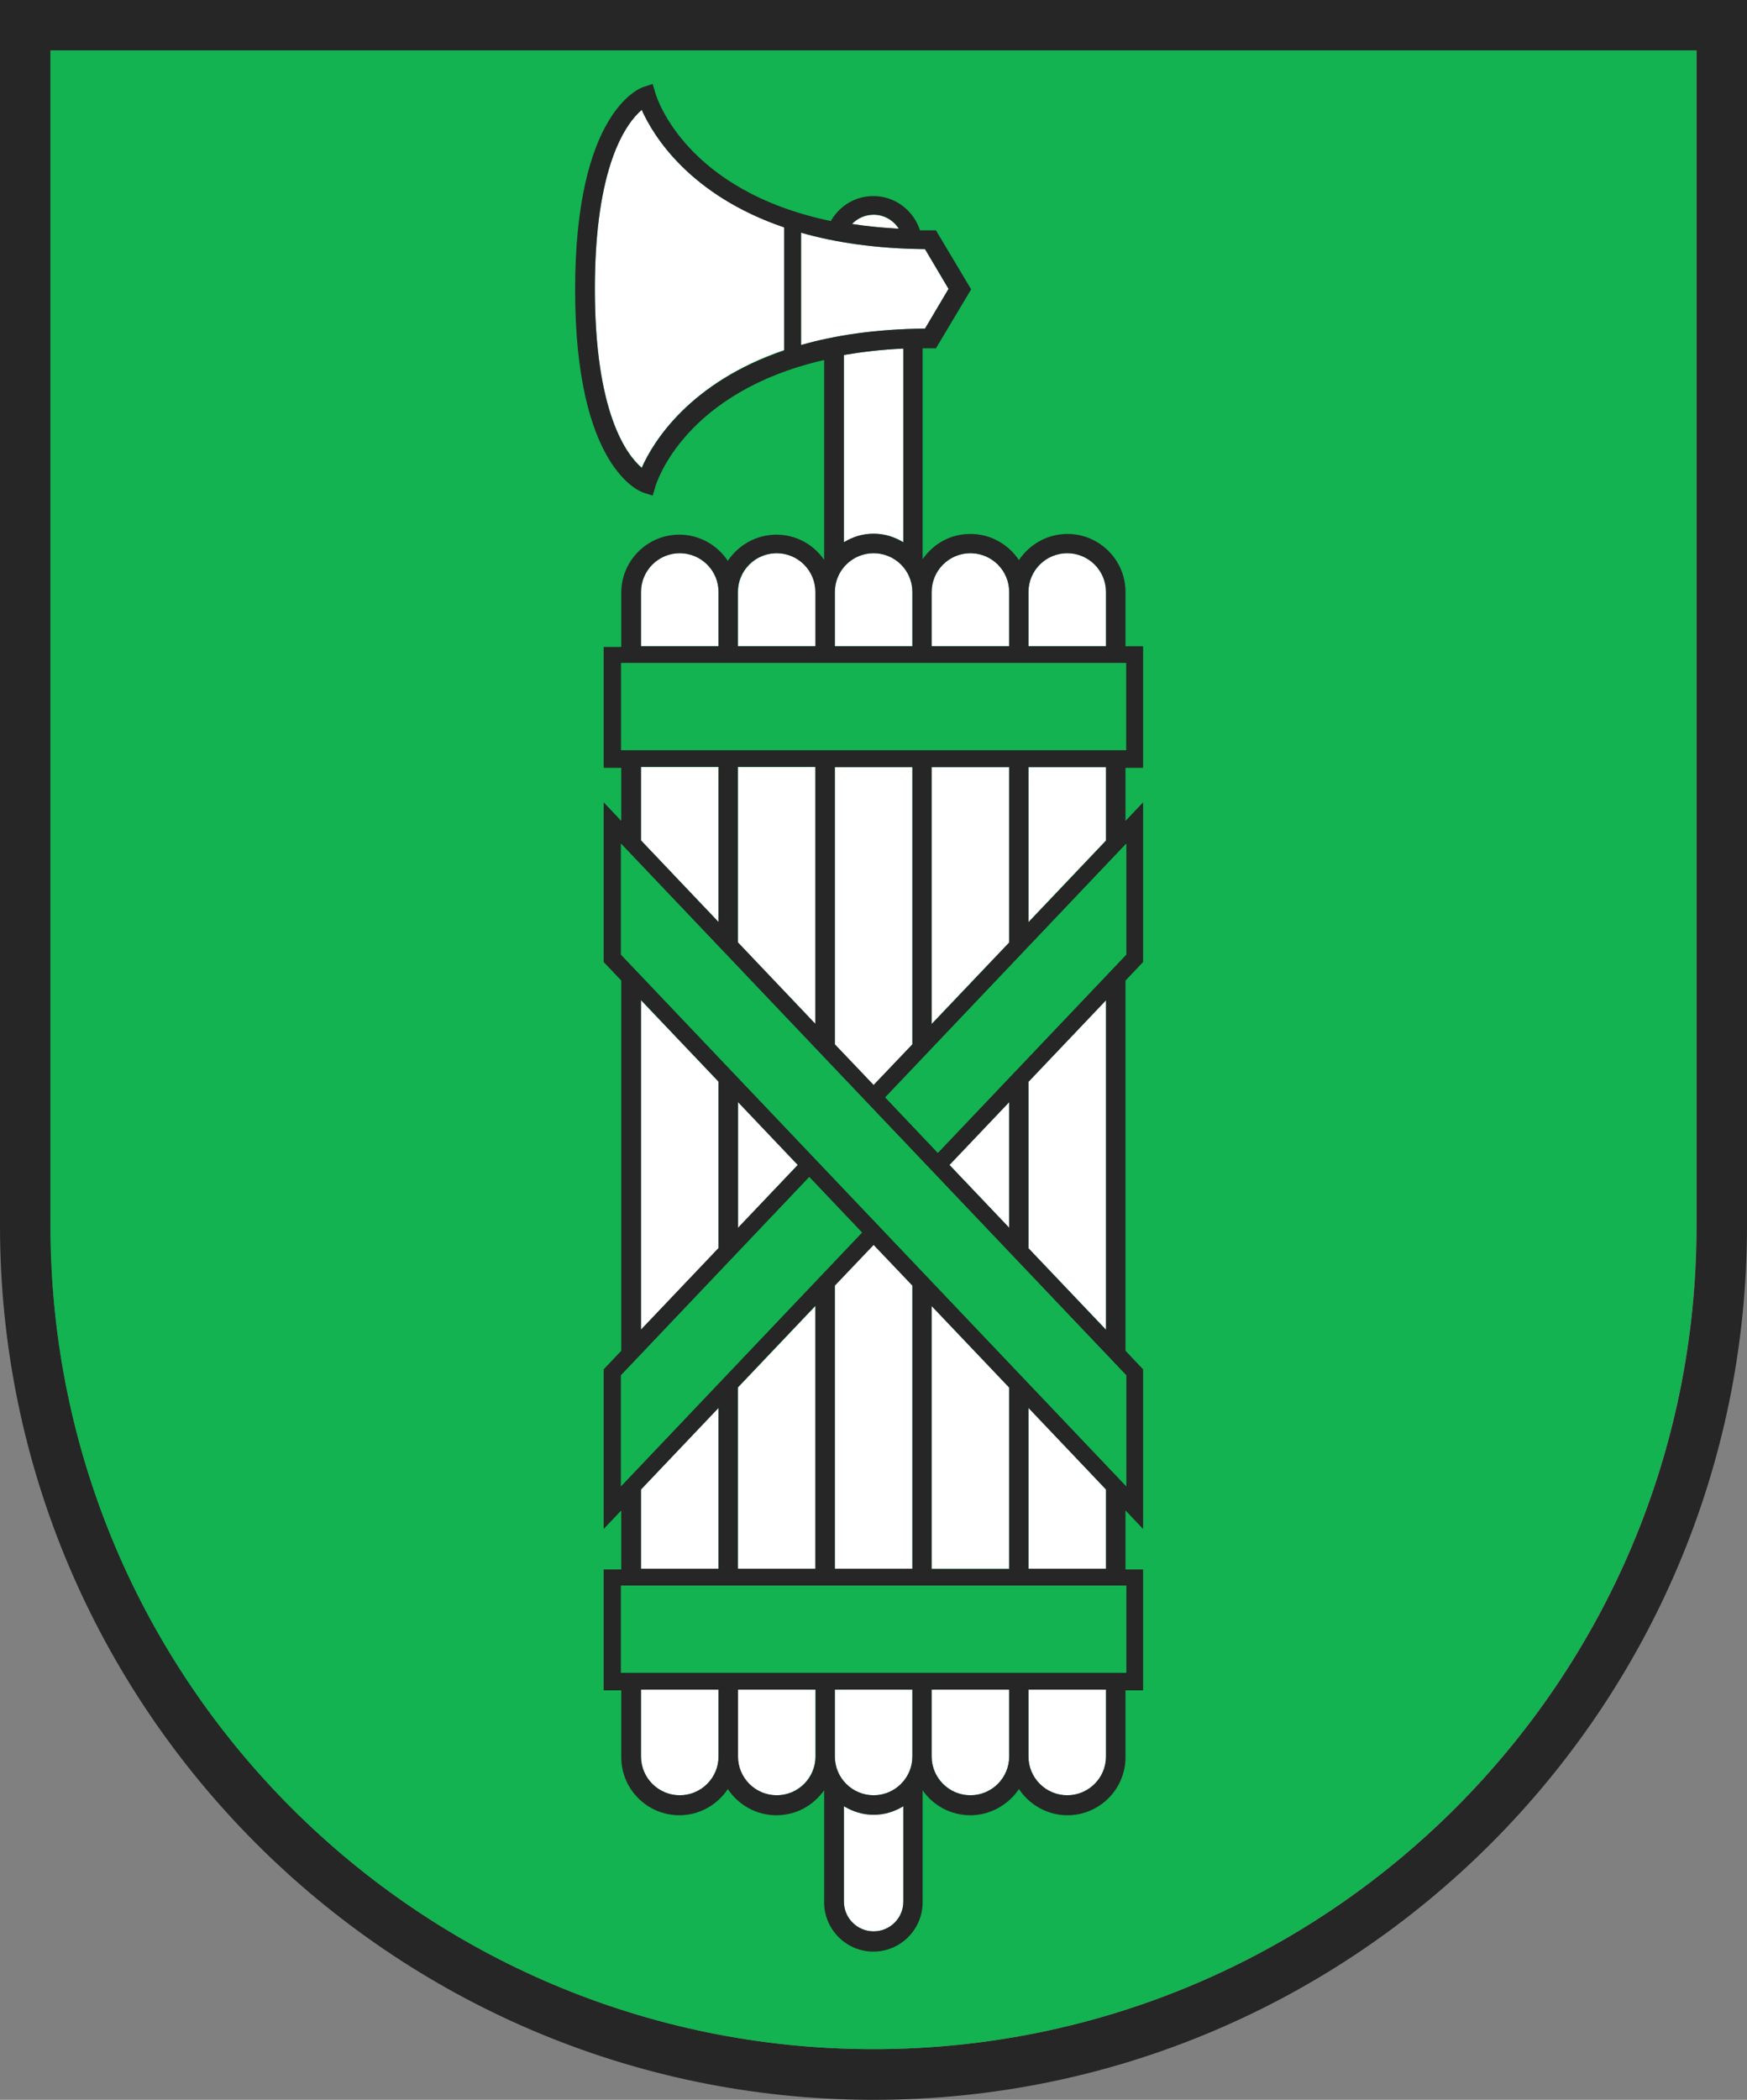
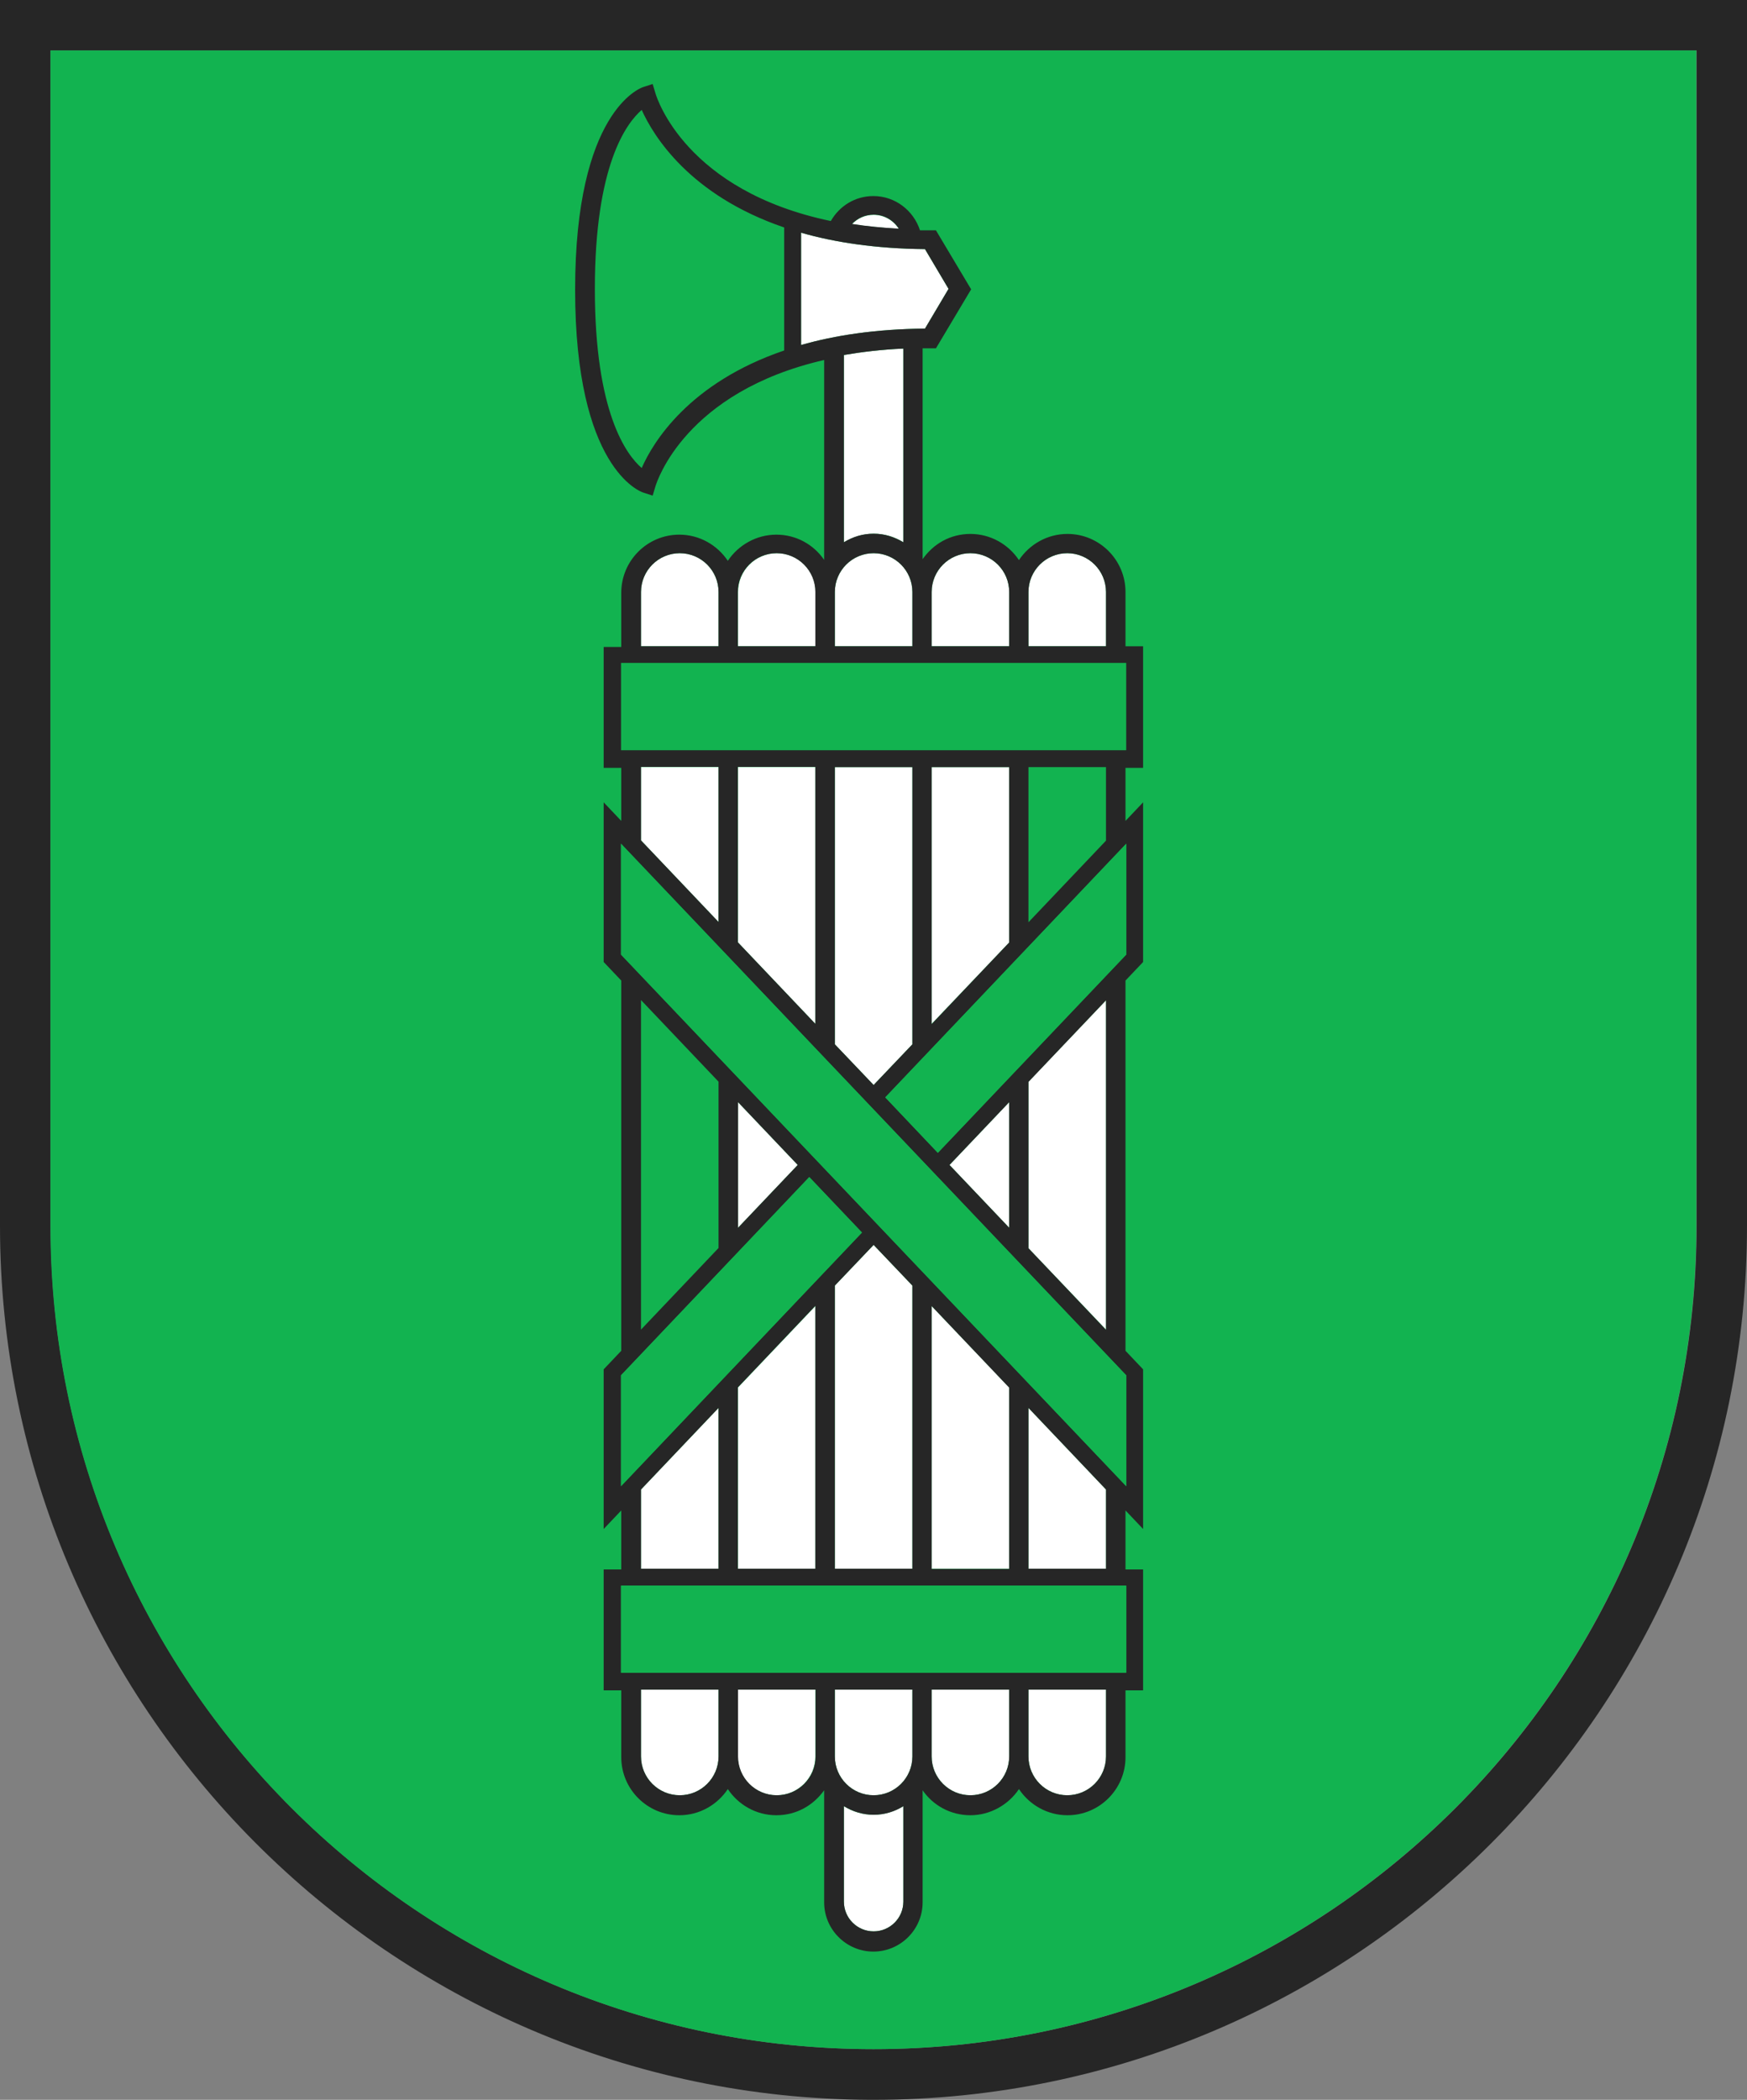
<svg xmlns="http://www.w3.org/2000/svg" id="Ebene_2" data-name="Ebene 2" viewBox="0 0 73.45 88.25">
  <rect x="0" y="0" width="73.45" height="88.25" fill="#808080" stroke="none" />
  <defs>
    <style>
      .cls-1 {
        fill: #fff;
      }

      .cls-2 {
        fill: #262626;
      }

      .cls-3 {
        fill: #12b350;
      }
    </style>
  </defs>
  <g id="Layer_1" data-name="Layer 1">
    <g>
      <g>
        <path class="cls-2" d="M71.33,0H0v51.52c0,20.2,16.39,36.64,36.57,36.73.02,0,.17,0,.17,0,20.24,0,36.71-16.48,36.71-36.73V0h-2.12ZM71.33,51.52c0,19.11-15.49,34.6-34.6,34.6-19.11,0-34.6-15.49-34.6-34.6V2.12h69.2v49.4Z" />
        <path class="cls-3" d="M36.73,2.12H2.12v49.4c0,19.11,15.49,34.6,34.6,34.6,19.11,0,34.6-15.49,34.6-34.6V2.12h-34.6Z" />
      </g>
      <g>
        <path class="cls-1" d="M37.79,9.62c-.22-.35-.61-.59-1.06-.59-.36,0-.68.15-.91.39.61.09,1.27.16,1.97.2Z" />
        <path class="cls-1" d="M37.98,79.92v-4.01c-.37.22-.79.36-1.25.36s-.88-.13-1.25-.36v4.01c0,.69.56,1.25,1.25,1.25s1.25-.56,1.25-1.25Z" />
        <path class="cls-1" d="M36.73,22.43c.46,0,.88.13,1.25.36v-8.14c-.91.04-1.74.14-2.5.27v7.87c.37-.22.79-.36,1.25-.36Z" />
        <path class="cls-1" d="M26.95,27.16h3.26v-2.28c0-.9-.73-1.63-1.63-1.63s-1.63.73-1.63,1.63v2.28Z" />
        <path class="cls-1" d="M30.21,73.82v-2.81h-3.26v2.81c0,.9.73,1.63,1.63,1.63s1.63-.73,1.63-1.63Z" />
-         <polygon class="cls-1" points="30.21 52.46 30.21 45.46 26.95 42.04 26.95 55.88 30.21 52.46" />
        <polygon class="cls-1" points="30.21 65.93 30.21 59.17 26.95 62.6 26.95 65.93 30.21 65.93" />
        <polygon class="cls-1" points="30.21 38.75 30.21 32.24 26.95 32.24 26.95 35.32 30.21 38.75" />
        <polygon class="cls-1" points="31.03 39.61 34.28 43.03 34.28 32.24 31.03 32.24 31.03 39.61" />
        <polygon class="cls-1" points="31.03 46.32 31.03 51.6 33.54 48.96 31.03 46.32" />
        <polygon class="cls-1" points="31.03 65.93 34.28 65.93 34.28 54.89 31.03 58.31 31.03 65.93" />
        <path class="cls-1" d="M31.03,27.16h3.26v-2.28c0-.9-.73-1.63-1.63-1.63s-1.63.73-1.63,1.63v2.28Z" />
        <path class="cls-1" d="M34.28,73.82v-2.81h-3.26v2.81c0,.9.73,1.63,1.63,1.63s1.63-.73,1.63-1.63Z" />
        <polygon class="cls-1" points="36.73 52.32 35.1 54.03 35.1 65.93 38.36 65.93 38.36 54.03 36.73 52.32" />
        <polygon class="cls-1" points="36.73 45.6 38.36 43.89 38.36 32.24 35.1 32.24 35.1 43.89 36.73 45.6" />
        <path class="cls-1" d="M38.36,27.16v-2.28c0-.9-.73-1.63-1.63-1.63s-1.63.73-1.63,1.63v2.28h3.26Z" />
        <path class="cls-1" d="M35.1,71.01v2.81c0,.9.73,1.63,1.63,1.63s1.63-.73,1.63-1.63v-2.81h-3.26Z" />
        <polygon class="cls-1" points="42.43 32.24 39.17 32.24 39.17 43.03 42.43 39.61 42.43 32.24" />
        <path class="cls-1" d="M42.43,73.82v-2.81h-3.26v2.81c0,.9.73,1.63,1.63,1.63s1.63-.73,1.63-1.63Z" />
        <polygon class="cls-1" points="42.43 58.31 39.17 54.89 39.17 65.93 42.43 65.93 42.43 58.31" />
        <path class="cls-1" d="M39.17,27.16h3.26v-2.28c0-.9-.73-1.63-1.63-1.63s-1.63.73-1.63,1.63v2.28Z" />
        <polygon class="cls-1" points="39.92 48.96 42.43 51.6 42.43 46.32 39.92 48.96" />
-         <polygon class="cls-1" points="43.24 32.24 43.24 38.75 46.5 35.32 46.5 32.24 43.24 32.24" />
        <path class="cls-1" d="M46.5,73.82v-2.81h-3.26v2.81c0,.9.73,1.63,1.63,1.63s1.63-.73,1.63-1.63Z" />
        <polygon class="cls-1" points="43.24 59.17 43.24 65.93 46.5 65.93 46.5 62.6 43.24 59.17" />
        <path class="cls-1" d="M43.24,27.16h3.26v-2.28c0-.9-.73-1.63-1.63-1.63s-1.63.73-1.63,1.63v2.28Z" />
        <polygon class="cls-1" points="43.24 45.46 43.24 52.46 46.5 55.88 46.5 42.04 43.24 45.46" />
-         <path class="cls-1" d="M32.97,14.72v-5.17c-4-1.36-5.52-3.86-5.99-4.94-.64.55-1.97,2.32-1.97,7.52s1.33,6.97,1.97,7.52c.48-1.07,2-3.58,5.99-4.94Z" />
        <path class="cls-1" d="M38.89,13.81l.99-1.67-.99-1.67c-2.06-.02-3.78-.28-5.21-.69v4.72c1.43-.41,3.15-.67,5.21-.69Z" />
        <rect class="cls-3" x="26.11" y="27.86" width="21.24" height="3.67" />
        <path class="cls-2" d="M48.06,32.24v-5.08h-.74v-2.28c0-1.35-1.1-2.44-2.44-2.44-.85,0-1.6.44-2.04,1.1-.44-.66-1.19-1.1-2.04-1.1s-1.56.42-2.01,1.06v-8.86c.11,0,.22,0,.33,0h.23l1.48-2.48-1.48-2.48h-.23c-.15,0-.29,0-.44,0-.27-.83-1.04-1.44-1.96-1.44-.77,0-1.43.42-1.79,1.05-6.09-1.27-7.31-5.16-7.37-5.36l-.12-.4-.4.13c-.12.04-2.86,1.02-2.86,8.52s2.74,8.48,2.86,8.52l.4.13.12-.4c.06-.19,1.25-3.96,7.09-5.3v8.4c-.44-.64-1.17-1.06-2.01-1.06s-1.6.44-2.04,1.1c-.44-.66-1.19-1.1-2.04-1.1-1.35,0-2.44,1.1-2.44,2.44v2.28h-.74v5.08h.74v2.23l-.74-.78v6.71l.74.78v15.56l-.74.78v6.71l.74-.78v2.48h-.74v5.08h.74v2.81c0,1.35,1.1,2.44,2.44,2.44.85,0,1.6-.44,2.04-1.1.44.66,1.19,1.1,2.04,1.1s1.56-.42,2.01-1.05v4.71c0,1.14.93,2.07,2.07,2.07s2.07-.93,2.07-2.07v-4.71c.44.64,1.18,1.05,2.01,1.05s1.6-.44,2.04-1.1c.44.66,1.19,1.1,2.04,1.1,1.35,0,2.44-1.1,2.44-2.44v-2.81h.74v-5.08h-.74v-2.48l.74.78v-6.71l-.74-.78v-15.56l.74-.78v-6.71l-.74.78v-2.23h.74ZM47.35,40.12l-7.92,8.33-2.21-2.33,10.13-10.66v4.66ZM47.35,62.46l-21.24-22.34v-4.66l21.24,22.34v4.66ZM47.35,70.3h-21.24v-3.66h21.24v3.66ZM43.24,73.82v-2.81h3.26v2.81c0,.9-.73,1.63-1.63,1.63s-1.63-.73-1.63-1.63ZM39.17,73.82v-2.81h3.26v2.81c0,.9-.73,1.63-1.63,1.63s-1.63-.73-1.63-1.63ZM35.48,79.92v-4.01c.37.22.79.36,1.25.36s.88-.13,1.25-.36v4.01c0,.69-.56,1.25-1.25,1.25s-1.25-.56-1.25-1.25ZM31.03,73.82v-2.81h3.26v2.81c0,.9-.73,1.63-1.63,1.63s-1.63-.73-1.63-1.63ZM26.95,73.82v-2.81h3.26v2.81c0,.9-.73,1.63-1.63,1.63s-1.63-.73-1.63-1.63ZM36.73,75.45c-.9,0-1.63-.73-1.63-1.63v-2.81h3.26v2.81c0,.9-.73,1.63-1.63,1.63ZM26.11,57.8l7.92-8.33,2.21,2.33-10.13,10.66v-4.66ZM39.17,54.89l3.26,3.43v7.62h-3.26v-11.04ZM38.36,65.93h-3.26v-11.9l1.63-1.71,1.63,1.71v11.9ZM34.28,65.93h-3.26v-7.62l3.26-3.43v11.04ZM31.03,46.32l2.51,2.64-2.51,2.64v-5.28ZM30.21,45.46v6.99l-3.26,3.43v-13.85l3.26,3.43ZM30.21,59.17v6.76h-3.26v-3.33l3.26-3.43ZM43.24,65.93v-6.76l3.26,3.43v3.33h-3.26ZM26.11,27.86h21.24v3.67h-21.24v-3.67ZM28.58,23.25c.9,0,1.63.73,1.63,1.63v2.28h-3.26v-2.28c0-.9.73-1.63,1.63-1.63ZM32.65,23.25c.9,0,1.63.73,1.63,1.63v2.28h-3.26v-2.28c0-.9.73-1.63,1.63-1.63ZM25.01,12.14c0-5.2,1.33-6.97,1.97-7.52.48,1.07,2,3.58,5.99,4.94v5.17c-4,1.36-5.52,3.86-5.99,4.94-.64-.55-1.97-2.33-1.97-7.52ZM33.68,9.78c1.43.41,3.15.67,5.21.69l.99,1.67-.99,1.67c-2.06.02-3.78.28-5.21.69v-4.72ZM36.73,9.02c.45,0,.84.24,1.06.59-.7-.04-1.36-.1-1.97-.2.23-.24.55-.39.91-.39ZM37.98,14.65v8.14c-.37-.22-.79-.36-1.25-.36s-.88.13-1.25.36v-7.87c.76-.13,1.59-.23,2.5-.27ZM40.8,23.25c.9,0,1.63.73,1.63,1.63v2.28h-3.26v-2.28c0-.9.73-1.63,1.63-1.63ZM44.87,23.25c.9,0,1.63.73,1.63,1.63v2.28h-3.26v-2.28c0-.9.73-1.63,1.63-1.63ZM36.73,23.25c.9,0,1.63.73,1.63,1.63v2.28h-3.26v-2.28c0-.9.73-1.63,1.63-1.63ZM39.92,48.96l2.51-2.64v5.28l-2.51-2.64ZM34.28,43.03l-3.26-3.43v-7.37h3.26v10.8ZM35.1,32.24h3.26v11.65l-1.63,1.71-1.63-1.71v-11.65ZM39.17,32.24h3.26v7.37l-3.26,3.43v-10.8ZM30.21,32.24v6.51l-3.26-3.43v-3.09h3.26ZM43.24,52.46v-6.99l3.26-3.43v13.85l-3.26-3.43ZM43.24,38.75v-6.51h3.26v3.09l-3.26,3.43Z" />
        <rect class="cls-3" x="26.11" y="66.64" width="21.24" height="3.66" />
        <polygon class="cls-3" points="36.24 51.8 34.02 49.47 26.11 57.8 26.11 62.46 36.24 51.8" />
        <polygon class="cls-3" points="37.22 46.12 39.43 48.45 47.35 40.12 47.35 35.46 37.22 46.12" />
        <polygon class="cls-3" points="26.11 35.46 26.11 40.12 47.35 62.46 47.35 57.8 26.11 35.46" />
      </g>
    </g>
  </g>
</svg>